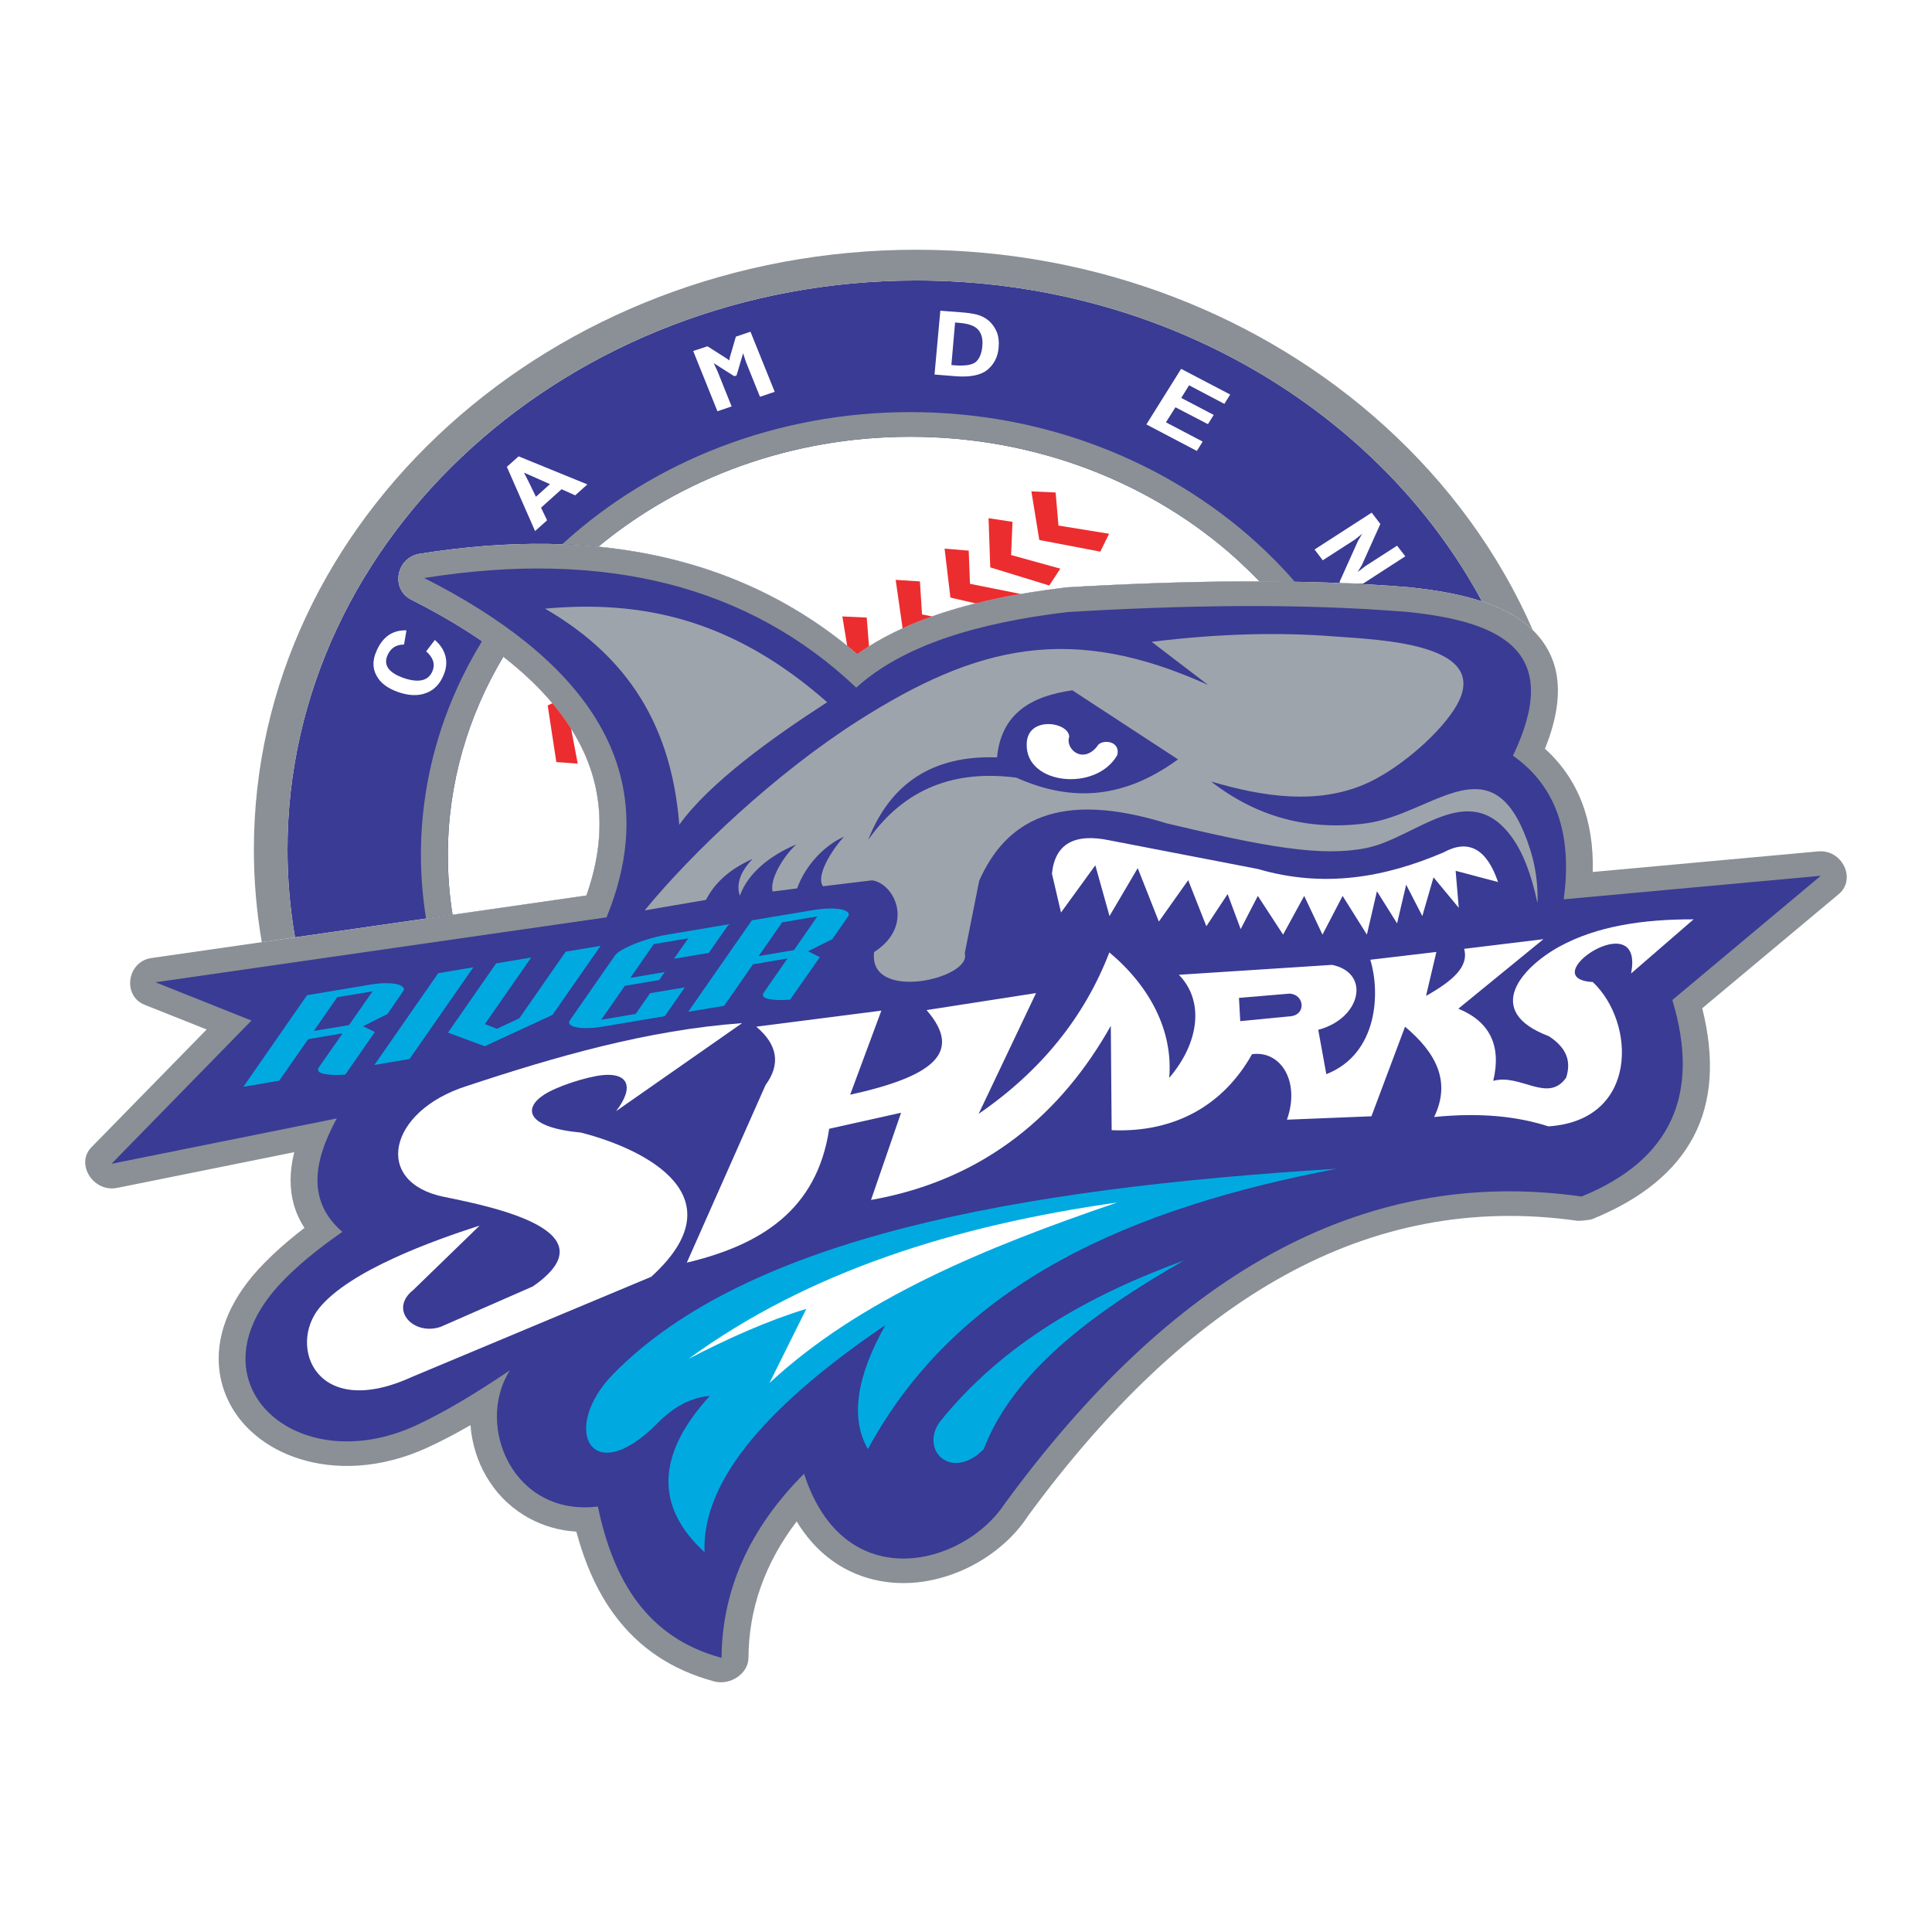
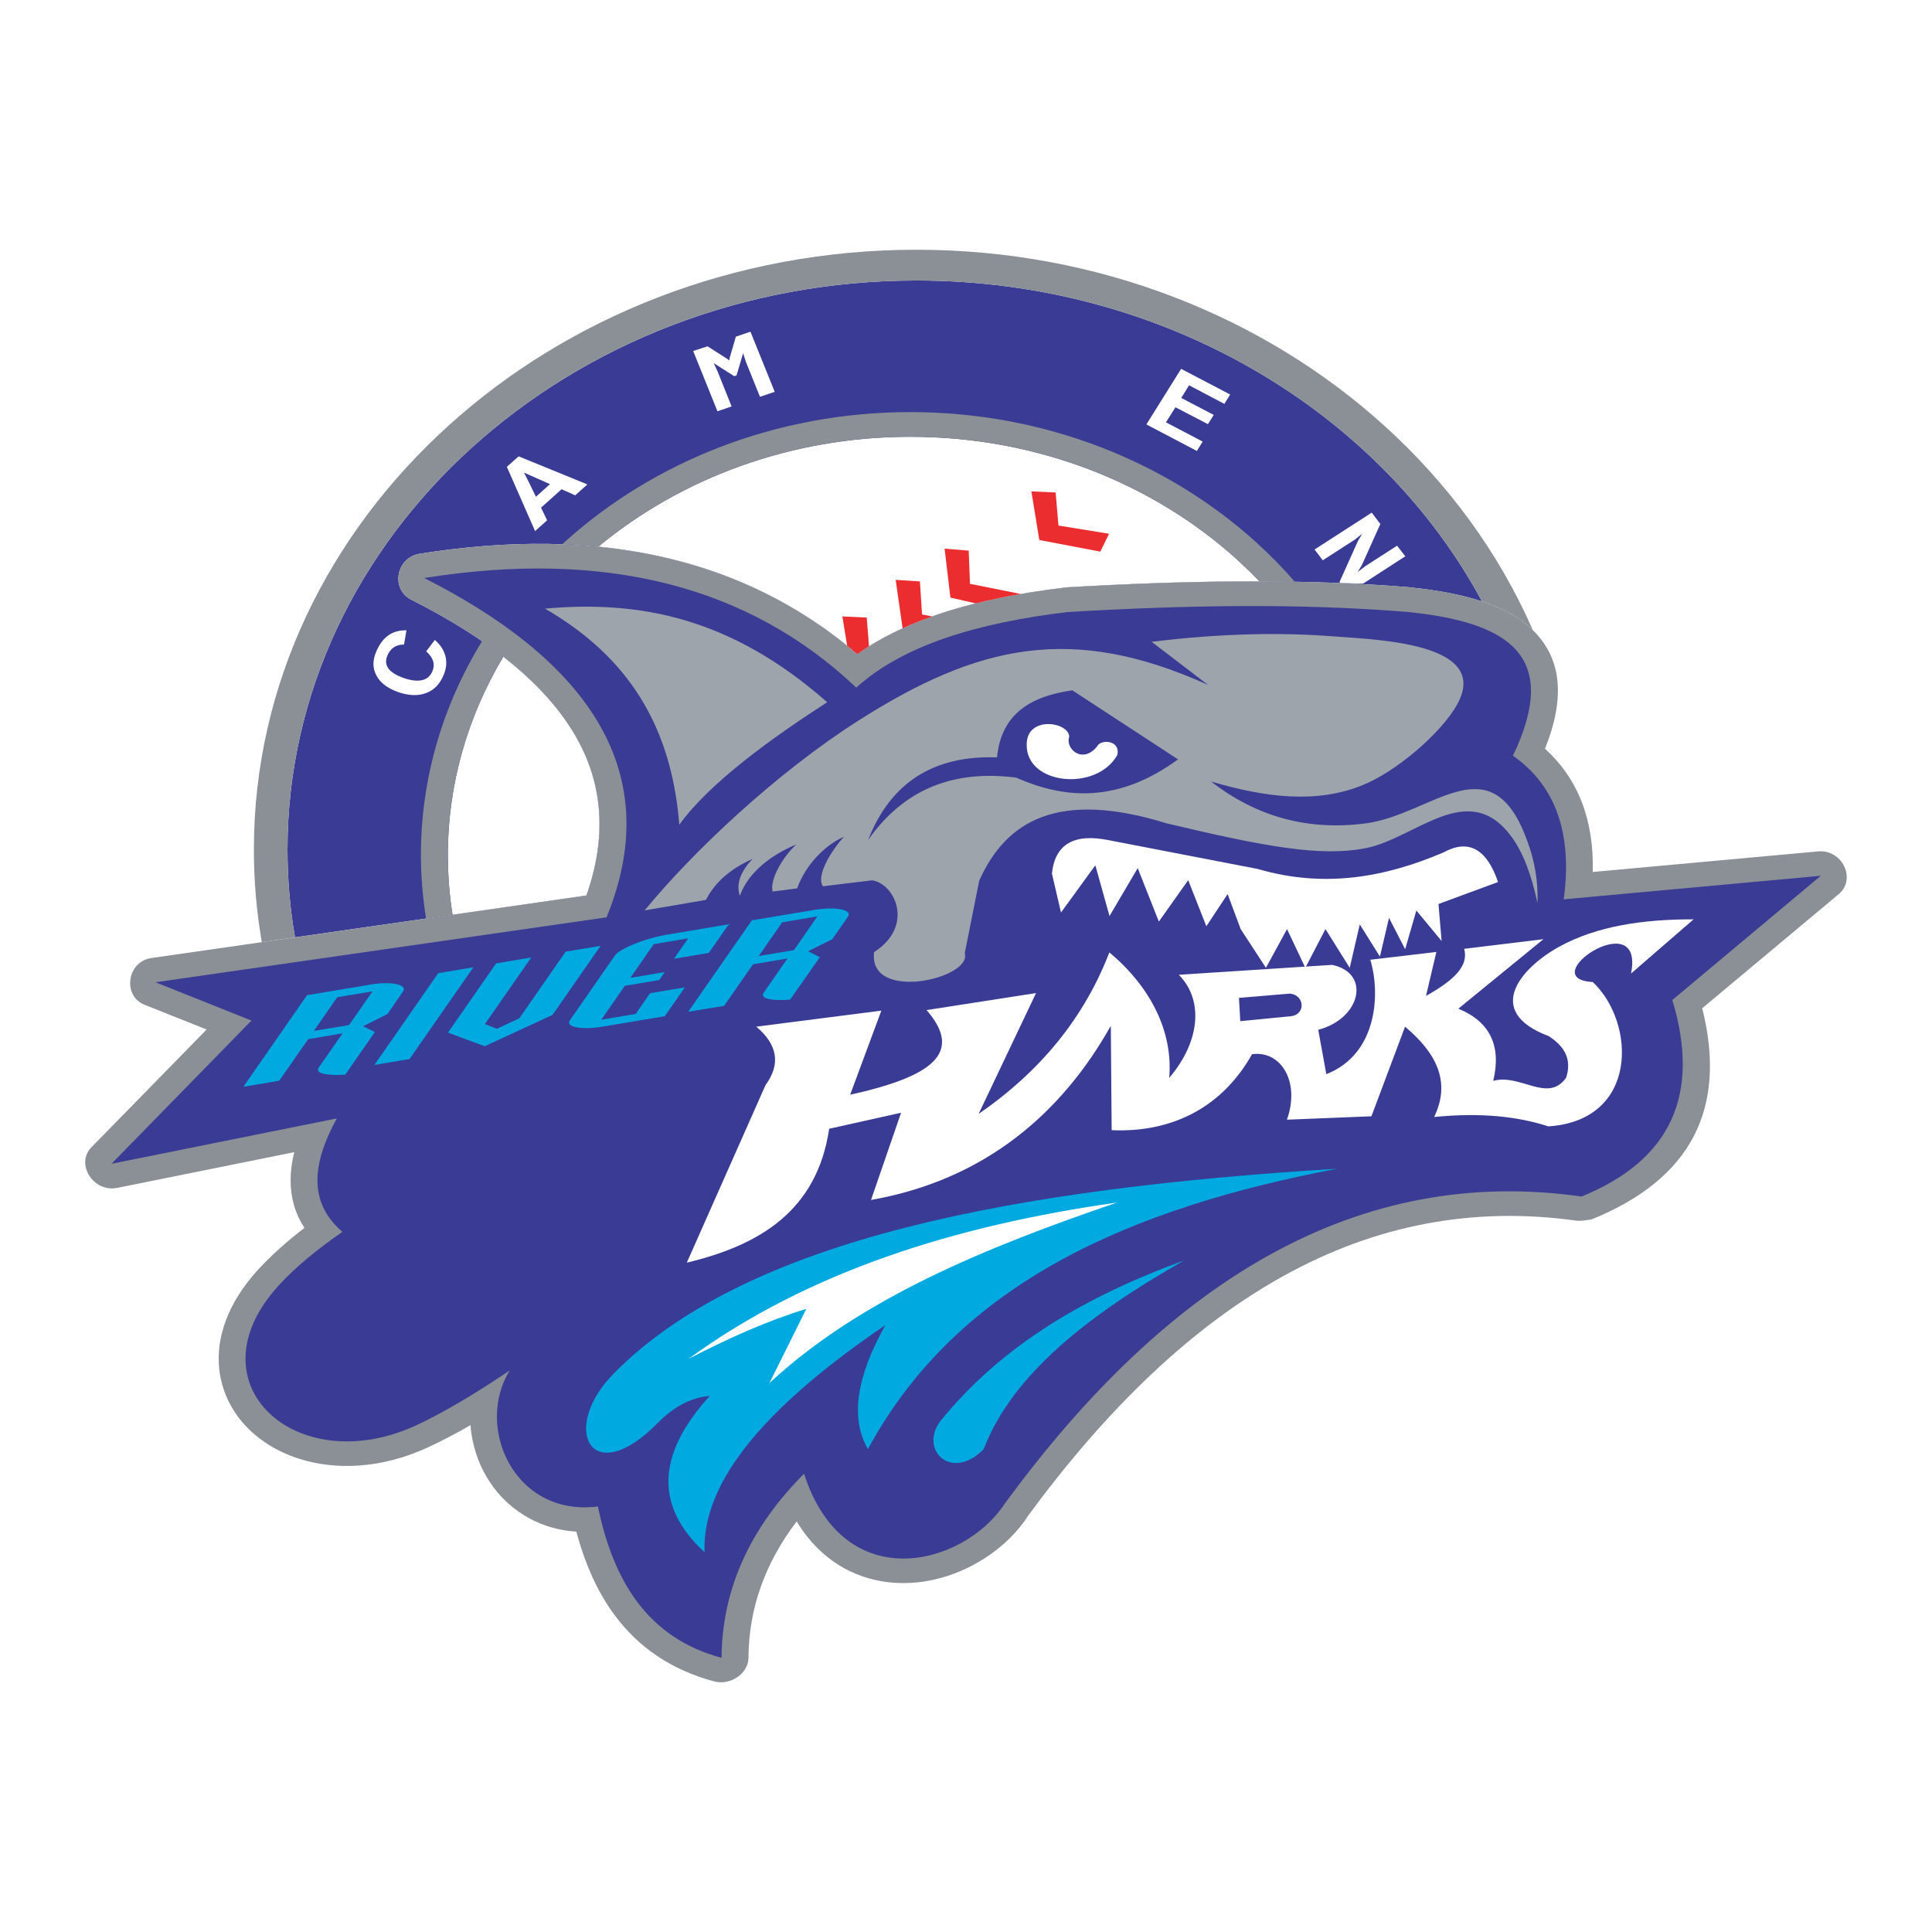
<svg xmlns="http://www.w3.org/2000/svg" version="1.0" id="Layer_1" x="0px" y="0px" width="192.756px" height="192.756px" viewBox="0 0 192.756 192.756" enable-background="new 0 0 192.756 192.756" xml:space="preserve">
  <g>
-     <polygon fill-rule="evenodd" clip-rule="evenodd" fill="#FFFFFF" points="0,0 192.756,0 192.756,192.756 0,192.756 0,0  " />
    <path fill-rule="evenodd" clip-rule="evenodd" fill="#393B94" d="M91.427,27.986c24.759,0,46.249,13.087,56.435,32.016   c-2.037-0.679-4.414-1.104-7.045-1.387l-0.057-0.014c-5.433-0.453-11.106-0.623-16.921-0.594   c-5.801,0.028-11.629,0.255-17.486,0.594l-0.17,0.028c-4.683,0.566-8.998,1.429-12.747,2.716c-2.985,1.033-5.645,2.306-7.909,3.919   c-11.148-9.536-25.706-12.874-43.659-10.016c-2.349,0.382-2.929,3.522-0.835,4.583c7.682,3.876,13.681,8.545,16.68,14.119   c2.376,4.414,2.872,9.521,0.792,15.393l-29.073,4.174c-0.495-2.844-0.75-5.772-0.75-8.771   C28.683,53.48,56.864,27.986,91.427,27.986L91.427,27.986z" />
    <path fill-rule="evenodd" clip-rule="evenodd" fill="#FFFFFF" d="M50.215,65.52c-3.522,5.899-5.531,12.634-5.531,19.778   c0,2.037,0.155,4.018,0.467,5.97l13.355-1.924c2.08-5.871,1.584-10.979-0.792-15.393C56.058,70.868,53.483,68.066,50.215,65.52   L50.215,65.52z" />
    <path fill-rule="evenodd" clip-rule="evenodd" fill="#FFFFFF" d="M90.819,43.577c-11.969,0-22.905,4.159-31.125,10.964   c10.031,0.99,18.646,4.569,25.833,10.724c2.264-1.613,4.923-2.886,7.909-3.919c3.749-1.287,8.064-2.15,12.747-2.716l0.17-0.028   c5.857-0.339,11.686-0.566,17.486-0.594c0.608,0,1.217,0,1.825,0c-0.722-0.75-1.472-1.471-2.235-2.179   C115.067,48.26,103.523,43.577,90.819,43.577L90.819,43.577z" />
    <path fill-rule="evenodd" clip-rule="evenodd" fill="#8A9095" d="M90.819,41.115c13.426,0,25.635,4.966,34.477,12.959   c1.387,1.259,2.688,2.575,3.891,3.976c-1.16-0.028-2.334-0.042-3.522-0.042c-0.722-0.75-1.472-1.471-2.235-2.179   c-8.361-7.569-19.905-12.251-32.61-12.251c-11.969,0-22.905,4.159-31.125,10.964c-1.188-0.113-2.376-0.198-3.607-0.241   c0.084-0.071,0.17-0.141,0.254-0.227C65.183,46.081,77.378,41.115,90.819,41.115L90.819,41.115z M42.505,91.636   c-0.326-2.065-0.51-4.174-0.51-6.338c0-7.725,2.221-14.997,6.098-21.334c0.736,0.509,1.443,1.033,2.122,1.556   c-3.522,5.899-5.531,12.634-5.531,19.778c0,2.037,0.155,4.018,0.467,5.97L42.505,91.636L42.505,91.636z" />
    <path fill-rule="evenodd" clip-rule="evenodd" fill="#8A9095" d="M91.427,24.917c18.18,0,34.704,6.706,46.673,17.543   c6.381,5.772,11.46,12.704,14.827,20.401c-1.288-1.259-3-2.179-5.065-2.858c-10.186-18.929-31.676-32.016-56.435-32.016   c-34.562,0-62.744,25.494-62.744,56.76c0,2.999,0.254,5.928,0.75,8.771l-3.311,0.481c-0.523-3-0.792-6.098-0.792-9.252   c0-16.482,7.427-31.436,19.424-42.287C56.723,31.623,73.247,24.917,91.427,24.917L91.427,24.917z" />
    <polygon fill-rule="evenodd" clip-rule="evenodd" fill="#FFFFFF" points="133.742,58.177 133.644,58.064 135.482,53.976    135.907,53.254 135.157,53.848 131.974,55.9 131.153,54.824 136.854,51.146 137.718,52.278 135.879,56.367 135.454,57.074    136.204,56.494 139.388,54.442 140.208,55.503 136.006,58.22 133.742,58.177  " />
    <polygon fill-rule="evenodd" clip-rule="evenodd" fill="#FFFFFF" points="119.411,44.992 114.374,42.346 117.841,36.8    122.735,39.361 122.155,40.295 118.633,38.441 117.854,39.701 121.095,41.398 120.515,42.318 117.274,40.634 116.326,42.134    119.991,44.058 119.411,44.992  " />
-     <path fill-rule="evenodd" clip-rule="evenodd" fill="#FFFFFF" d="M93.818,31l2.023,0.155c0.608,0.042,1.146,0.113,1.599,0.227   c0.453,0.113,0.85,0.311,1.202,0.608c0.34,0.297,0.609,0.665,0.793,1.104c0.184,0.424,0.255,0.962,0.198,1.613   c-0.085,0.906-0.453,1.627-1.104,2.179c-0.651,0.538-1.712,0.764-3.184,0.651l-2.108-0.17L93.818,31L93.818,31z" />
    <polygon fill-rule="evenodd" clip-rule="evenodd" fill="#FFFFFF" points="77.293,39.092 75.822,39.587 74.421,36.107    74.139,35.244 73.488,37.451 73.262,37.536 71.21,36.235 71.592,37.055 72.993,40.549 71.578,41.031 69.159,35.018 70.587,34.551    72.568,35.81 72.766,35.966 72.794,35.725 73.417,33.589 74.875,33.094 77.293,39.092  " />
    <polygon fill-rule="evenodd" clip-rule="evenodd" fill="#FFFFFF" points="58.604,48.331 57.388,49.42 56.03,48.812 53.978,50.651    54.586,51.91 53.384,52.985 50.569,46.576 51.743,45.529 58.604,48.331  " />
    <path fill-rule="evenodd" clip-rule="evenodd" fill="#FFFFFF" d="M43.382,63.851c0.523,0.438,0.877,0.962,1.047,1.57   c0.17,0.623,0.113,1.259-0.17,1.924c-0.368,0.906-0.948,1.5-1.74,1.797c-0.807,0.312-1.726,0.269-2.773-0.085   c-1.075-0.382-1.796-0.919-2.179-1.641c-0.396-0.722-0.41-1.514-0.042-2.376c0.608-1.472,1.613-2.193,3.027-2.15l-0.24,1.415   c-0.807,0-1.358,0.368-1.67,1.118c-0.396,0.962,0.156,1.712,1.67,2.235c0.721,0.241,1.315,0.311,1.811,0.198   c0.481-0.113,0.821-0.41,1.019-0.891c0.297-0.693,0.084-1.358-0.623-1.98L43.382,63.851L43.382,63.851z" />
    <path fill-rule="evenodd" clip-rule="evenodd" fill="#8A9095" d="M158.911,86.996l22.48-2.051c2.404-0.227,3.848,2.758,2.065,4.258   l-13.624,11.389c2.519,10.031-1.132,17.033-10.965,21.037c-0.184,0.086-1.273,0.199-1.485,0.17   c-10.483-1.486-20.188,0.467-29.2,5.434c-9.211,5.064-17.77,13.283-25.749,24.191l0.071-0.084   c-1.854,2.814-5.094,5.135-8.659,6.096c-1.542,0.426-3.169,0.596-4.782,0.467c-1.684-0.141-3.339-0.607-4.867-1.457   c-1.783-0.99-3.41-2.504-4.711-4.654c-3.169,4.174-4.782,8.701-4.81,13.611c-0.014,1.57-1.797,2.787-3.438,2.348   c-4.343-1.174-7.512-3.424-9.818-6.479c-1.825-2.406-3.056-5.277-3.919-8.461c-1.712-0.1-3.254-0.566-4.612-1.287   c-1.697-0.906-3.056-2.18-4.032-3.68c-0.962-1.441-1.57-3.111-1.825-4.824c-0.042-0.281-0.071-0.564-0.085-0.834   c-1.528,0.877-2.957,1.627-4.315,2.25c-4.64,2.121-9.196,2.264-12.832,1.088c-2.165-0.693-4.018-1.867-5.391-3.367   c-1.4-1.541-2.292-3.438-2.532-5.531c-0.339-3.084,0.778-6.564,3.891-9.975c0.905-0.975,1.91-1.938,3.027-2.871   c0.495-0.424,1.019-0.834,1.584-1.273c-0.962-1.471-1.386-3.055-1.386-4.754c0-0.918,0.127-1.854,0.368-2.801l-17.67,3.566   c-2.377,0.48-4.188-2.393-2.575-4.047l11.502-11.758l-6.183-2.461c-2.249-0.891-1.768-4.315,0.665-4.668l43.405-6.239   c2.08-5.871,1.584-10.979-0.792-15.393c-3-5.574-8.998-10.243-16.68-14.119c-2.094-1.061-1.514-4.202,0.835-4.583   c17.953-2.858,32.511,0.48,43.659,10.016c2.264-1.613,4.923-2.886,7.909-3.919c3.749-1.287,8.064-2.15,12.747-2.716l0.17-0.028   c5.857-0.339,11.686-0.566,17.486-0.594c5.814-0.028,11.488,0.142,16.921,0.594l0.057,0.014c5.56,0.58,9.974,1.868,12.478,4.626   c2.405,2.646,2.915,6.31,0.849,11.459C157.453,77.701,159.038,81.804,158.911,86.996L158.911,86.996z" />
    <path fill-rule="evenodd" clip-rule="evenodd" fill="#393B94" d="M156.011,89.727c0.892-6.55-0.792-11.333-5.065-14.332   c4.854-10.116-0.622-13.313-10.426-14.332c-10.852-0.892-22.283-0.693-33.997,0c-8.984,1.075-16.411,3.296-21.094,7.541   C74.719,58.446,60.345,54.796,42.321,57.668c15.293,7.739,24.447,18.618,18.193,33.855l-45.003,6.479l9.578,3.82l-13.964,14.289   l22.48-4.527c-2.391,4.371-2.942,8.305,0.552,11.318c-2.603,1.811-4.74,3.58-6.338,5.334c-8.955,9.775,1.74,19.438,13.624,14.006   c2.787-1.287,5.914-3.154,9.422-5.518c-3.494,5.545,0.354,14.615,8.786,13.582c1.542,7.385,4.923,13.1,12.337,15.096   c0.057-6.791,2.787-12.918,8.234-18.365c4.004,12.381,15.93,9.168,19.991,3.029c16.396-22.424,35.312-33.855,57.58-30.688   c8.899-3.621,11.912-10.158,9.055-19.607l14.812-12.394L156.011,89.727L156.011,89.727z" />
    <path fill-rule="evenodd" clip-rule="evenodd" fill="#9EA4AB" d="M153.394,90.108c0.084-2.49-0.383-4.739-1.345-7.046   c-3.607-8.672-9.295-1.796-15.746-0.919c-5.758,0.764-10.907-0.623-15.478-4.174c5.362,1.584,10.526,2.264,15.181,0.339   c3.212-1.33,7.201-4.697,9.012-7.427c4.442-6.678-7.258-7.031-11.897-7.385c-5.419-0.424-11.432-0.297-18.223,0.538l5.631,4.301   c-13.638-6.168-23.032-3.99-34.916,3.579C77.463,77.107,69.13,84.958,64.32,90.83l6.112-1.047c0.82-1.584,2.207-3,4.654-4.089   c-1.245,1.301-1.655,2.533-1.273,3.678c0.863-2.377,3.141-4.074,5.631-5.121c-1.33,1.23-2.66,3.48-2.363,4.697l2.448-0.311   c0.834-2.334,2.759-4.315,4.683-5.164c-1.259,1.372-2.83,3.905-2.108,4.952l4.909-0.594c2.292,0.339,4.245,4.556,0.198,7.159   c-0.623,5.05,9.804,2.646,9.041,0.127l1.443-7.244c2.674-5.999,7.895-9.083,18.745-5.716c9.89,2.349,15.364,3.339,19.835,2.462   c5.022-1.004,10.243-7.003,14.544-1.118C151.894,84.973,152.771,87.137,153.394,90.108L153.394,90.108z" />
    <path fill-rule="evenodd" clip-rule="evenodd" fill="#9EA4AB" d="M82.528,70.062c-9.521-8.39-18.632-10.201-28.153-9.338   c7.257,4.216,12.535,10.554,13.398,21.561C70.757,78.125,77.039,73.598,82.528,70.062L82.528,70.062z" />
    <path fill-rule="evenodd" clip-rule="evenodd" fill="#393B94" d="M117.529,75.763l-10.54-6.89   c-4.131,0.581-7.102,2.334-7.513,6.692c-6.338-0.227-10.625,2.518-12.86,8.233c3.607-5.135,8.616-7.017,14.785-6.21   C106.424,79.823,111.7,80.021,117.529,75.763L117.529,75.763z" />
    <path fill-rule="evenodd" clip-rule="evenodd" fill="#FFFFFF" d="M111.475,75.324c0.339-1.514-1.685-1.584-2.01-0.863   c-1.443,1.811-3.211,0.254-2.787-0.962c-0.057-1.5-4.244-2.108-4.244,0.764C102.335,78.323,109.408,79.017,111.475,75.324   L111.475,75.324z" />
-     <path fill-rule="evenodd" clip-rule="evenodd" fill="#FFFFFF" d="M149.46,88c-1.132-3.325-2.957-4.315-5.433-2.957   c-5.829,2.49-11.897,3.594-18.533,1.655l-14.798-2.858c-3.523-0.736-5.447,0.368-5.744,3.325l0.905,3.876l3.424-4.711l1.415,5.064   l2.814-4.782l2.108,5.334l2.929-4.131l1.811,4.598l2.122-3.212l1.302,3.495l1.712-3.311l2.519,3.862l2.107-3.862l1.825,3.862   l2.009-3.862l2.42,3.862l1.004-4.329l2.01,3.211l0.905-3.862l1.612,3.126l1.118-3.862l2.518,3.042l-0.311-3.692L149.46,88   L149.46,88z" />
-     <path fill-rule="evenodd" clip-rule="evenodd" fill="#FFFFFF" d="M74.04,102.078c-9.479,0.691-18.689,3.365-27.489,6.281   c-7.866,2.504-9.38,9.635-2.207,11.062c5.192,1.047,16.694,3.48,8.814,8.928l-9.196,4.031c-2.73,0.92-5.192-1.74-2.73-3.678   l6.621-6.424c-4.626,1.486-12.945,4.471-16.001,8.221c-3.141,3.861-0.297,11.246,9.252,6.875l23.867-9.988   c8.786-7.979-0.453-12.705-7.003-14.387c-5.489-0.51-5.786-2.42-3.692-3.779c1.302-0.848,4.23-1.781,5.814-1.951   c2.504-0.27,3.282,1.117,1.373,3.594L74.04,102.078L74.04,102.078z" />
+     <path fill-rule="evenodd" clip-rule="evenodd" fill="#FFFFFF" d="M149.46,88c-1.132-3.325-2.957-4.315-5.433-2.957   c-5.829,2.49-11.897,3.594-18.533,1.655l-14.798-2.858c-3.523-0.736-5.447,0.368-5.744,3.325l0.905,3.876l3.424-4.711l1.415,5.064   l2.814-4.782l2.108,5.334l2.929-4.131l1.811,4.598l2.122-3.212l1.302,3.495l2.519,3.862l2.107-3.862l1.825,3.862   l2.009-3.862l2.42,3.862l1.004-4.329l2.01,3.211l0.905-3.862l1.612,3.126l1.118-3.862l2.518,3.042l-0.311-3.692L149.46,88   L149.46,88z" />
    <path fill-rule="evenodd" clip-rule="evenodd" fill="#FFFFFF" d="M75.455,102.432l12.478-1.6l-3.113,8.389   c8.121-1.795,11.361-4.145,7.625-8.445l10.922-1.697l-5.729,12.053c6.211-4.271,10.554-9.648,13.044-16.113   c4.103,3.438,6.366,7.881,5.971,12.521c3.041-3.553,3.494-7.711,0.962-10.286l15.293-0.99c3.891,0.82,2.872,5.362-1.386,6.479   l0.806,4.428c5.207-2.051,5.376-8.234,4.386-11.417l6.594-0.778l-1.033,4.386c2.716-1.529,4.287-2.943,3.806-4.698l7.908-0.962   l-8.488,6.933c3.155,1.301,4.314,3.705,3.48,7.201c2.716-0.75,5.446,2.264,7.271-0.312c0.481-1.484,0.198-2.9-1.726-4.145   c-6.621-2.49-2.717-6.862,1.061-8.941c3.721-2.037,8.319-2.73,13.384-2.716l-6.239,5.404c1.372-7.017-9.847,0.523-3.819,0.85   c4.314,4.074,4.583,13.809-4.429,14.402c-3.056-0.99-6.748-1.4-11.402-0.934c1.726-3.551,0.169-6.438-2.9-9.012l-3.354,8.939   l-8.432,0.34c1.344-3.762-0.58-6.932-3.48-6.535c-2.857,5.092-7.71,7.852-14.006,7.582l-0.085-10.412   c-4.838,8.615-12.45,15.35-23.924,17.373l3-8.701l-7.173,1.6c-1.217,8.162-6.904,11.615-14.204,13.355l7.852-17.713   C77.902,106.18,77.59,104.229,75.455,102.432L75.455,102.432z" />
    <path fill-rule="evenodd" clip-rule="evenodd" fill="#00AAE1" d="M133.374,116.607c-31.69,1.951-58.783,6.832-72.167,20.457   c-5.376,5.475-2.25,11.713,4.471,4.852c1.584-1.598,3.296-2.488,5.136-2.645c-5.319,5.842-5.489,11.035-0.523,15.59   c-0.283-7.328,6.649-14.91,18.052-22.664c-2.929,5.191-3.509,9.322-1.754,12.379C95.685,127.812,113.044,120.498,133.374,116.607   L133.374,116.607z" />
    <path fill-rule="evenodd" clip-rule="evenodd" fill="#FFFFFF" d="M111.46,119.975c-16.157,2.291-30.799,6.875-42.754,15.59   c3.919-2.023,7.838-3.791,11.742-4.98l-3.678,7.4C85.768,129.623,98.246,124.473,111.46,119.975L111.46,119.975z" />
    <path fill-rule="evenodd" clip-rule="evenodd" fill="#00AAE1" d="M118.123,125.76c-9.549,3.494-18.08,8.305-24.348,16.086   c-2.051,2.83,1.16,5.998,4.372,2.73C101.019,137.064,108.701,131.137,118.123,125.76L118.123,125.76z" />
    <path fill-rule="evenodd" clip-rule="evenodd" fill="#00AAE1" d="M76.586,99.645c-0.453-0.129-0.581-0.34-0.368-0.637l2.349-3.382   l-3.438,0.58l-2.886,4.146l-3.579,0.594l6.352-9.125l6.282-1.047c0.721-0.113,1.358-0.155,1.924-0.127   c0.566,0.028,0.977,0.113,1.231,0.269c0.255,0.156,0.297,0.34,0.142,0.552l-1.557,2.235l-2.419,1.203l1.174,0.594l-2.957,4.23   C77.958,99.812,77.209,99.785,76.586,99.645L76.586,99.645z" />
    <polygon fill-rule="evenodd" clip-rule="evenodd" fill="#393B94" points="78.043,92.018 75.695,95.385 79.218,94.791    81.552,91.424 78.043,92.018  " />
    <path fill-rule="evenodd" clip-rule="evenodd" fill="#00AAE1" d="M56.879,101.766l4.456-6.409c0.156-0.24,0.509-0.495,1.075-0.778   c0.552-0.283,1.217-0.552,1.967-0.792c0.764-0.241,1.5-0.424,2.192-0.538l6.14-1.033l-1.995,2.858l-3.466,0.58l1.415-2.038   l-3.438,0.58l-2.334,3.368l3.424-0.581l-0.538,0.792l-3.438,0.58l-2.349,3.383l3.438-0.58l1.429-2.066l3.466-0.58l-1.995,2.873   l-6.14,1.031c-0.707,0.129-1.358,0.17-1.924,0.156c-0.58-0.014-0.991-0.1-1.245-0.24C56.751,102.189,56.709,101.992,56.879,101.766   L56.879,101.766z" />
    <polygon fill-rule="evenodd" clip-rule="evenodd" fill="#00AAE1" points="56.44,94.947 59.92,94.367 55.124,101.256    48.362,104.383 44.697,103.025 49.494,96.121 53.002,95.527 48.376,102.176 49.578,102.643 51.813,101.596 56.44,94.947  " />
    <polygon fill-rule="evenodd" clip-rule="evenodd" fill="#00AAE1" points="43.721,97.098 47.23,96.503 40.863,105.656    37.355,106.25 43.721,97.098  " />
    <path fill-rule="evenodd" clip-rule="evenodd" fill="#00AAE1" d="M32.205,107.113c-0.467-0.127-0.58-0.34-0.382-0.637l2.363-3.381   l-3.438,0.58l-2.886,4.145l-3.579,0.609l6.352-9.139l6.281-1.049c0.708-0.127,1.344-0.17,1.924-0.141   c0.566,0.029,0.976,0.113,1.217,0.27c0.255,0.154,0.311,0.34,0.141,0.564l-1.542,2.236l-2.433,1.217l1.174,0.58l-2.943,4.244   C33.578,107.283,32.828,107.256,32.205,107.113L32.205,107.113z" />
    <polygon fill-rule="evenodd" clip-rule="evenodd" fill="#393B94" points="33.648,99.488 31.314,102.855 34.823,102.275    37.171,98.908 33.648,99.488  " />
    <polygon fill-rule="evenodd" clip-rule="evenodd" fill="#EB2D2F" points="102.9,49.023 103.692,53.876 109.776,55.037    110.653,53.254 105.603,52.434 105.32,49.137 102.9,49.023  " />
    <path fill-rule="evenodd" clip-rule="evenodd" fill="#EB2D2F" d="M94.242,54.739l0.58,4.881l2.519,0.58   c1.429-0.354,2.914-0.665,4.442-0.934l0.014-0.014l-5.022-1.004l-0.127-3.311L94.242,54.739L94.242,54.739z" />
    <path fill-rule="evenodd" clip-rule="evenodd" fill="#EB2D2F" d="M89.361,57.852l0.693,4.838c0.934-0.438,1.924-0.835,2.957-1.188   l-1.019-0.198l-0.212-3.297L89.361,57.852L89.361,57.852z" />
    <path fill-rule="evenodd" clip-rule="evenodd" fill="#EB2D2F" d="M84.042,61.502l0.481,2.929c0.34,0.269,0.679,0.552,1.004,0.834   c0.382-0.269,0.778-0.538,1.174-0.792l-0.227-2.858L84.042,61.502L84.042,61.502z" />
-     <path fill-rule="evenodd" clip-rule="evenodd" fill="#EB2D2F" d="M55.11,70.16l-0.467,0.227l0.863,5.645l2.136,0.155l-0.665-3.494   C56.426,71.83,55.803,70.981,55.11,70.16L55.11,70.16z" />
-     <polygon fill-rule="evenodd" clip-rule="evenodd" fill="#EB2D2F" points="98.628,51.698 98.798,56.607 104.684,58.417    105.787,56.734 100.878,55.376 101.019,52.065 98.628,51.698  " />
    <polygon fill-rule="evenodd" clip-rule="evenodd" fill="#393B94" points="54.87,48.302 52.281,47.156 52.79,48.161 53.469,49.562    54.87,48.302  " />
    <path fill-rule="evenodd" clip-rule="evenodd" fill="#393B94" d="M94.921,36.418l0.311,0.028c1.104,0.084,1.839-0.042,2.179-0.382   c0.34-0.339,0.538-0.849,0.595-1.528c0.07-0.707-0.071-1.245-0.411-1.641c-0.339-0.382-0.962-0.608-1.853-0.679l-0.453-0.042   L94.921,36.418L94.921,36.418z" />
    <path fill-rule="evenodd" clip-rule="evenodd" fill="#393B94" d="M123.612,99.559l0.128,2.32l5.078-0.494   c1.528-0.199,1.302-2.193-0.169-2.25L123.612,99.559L123.612,99.559z" />
  </g>
</svg>